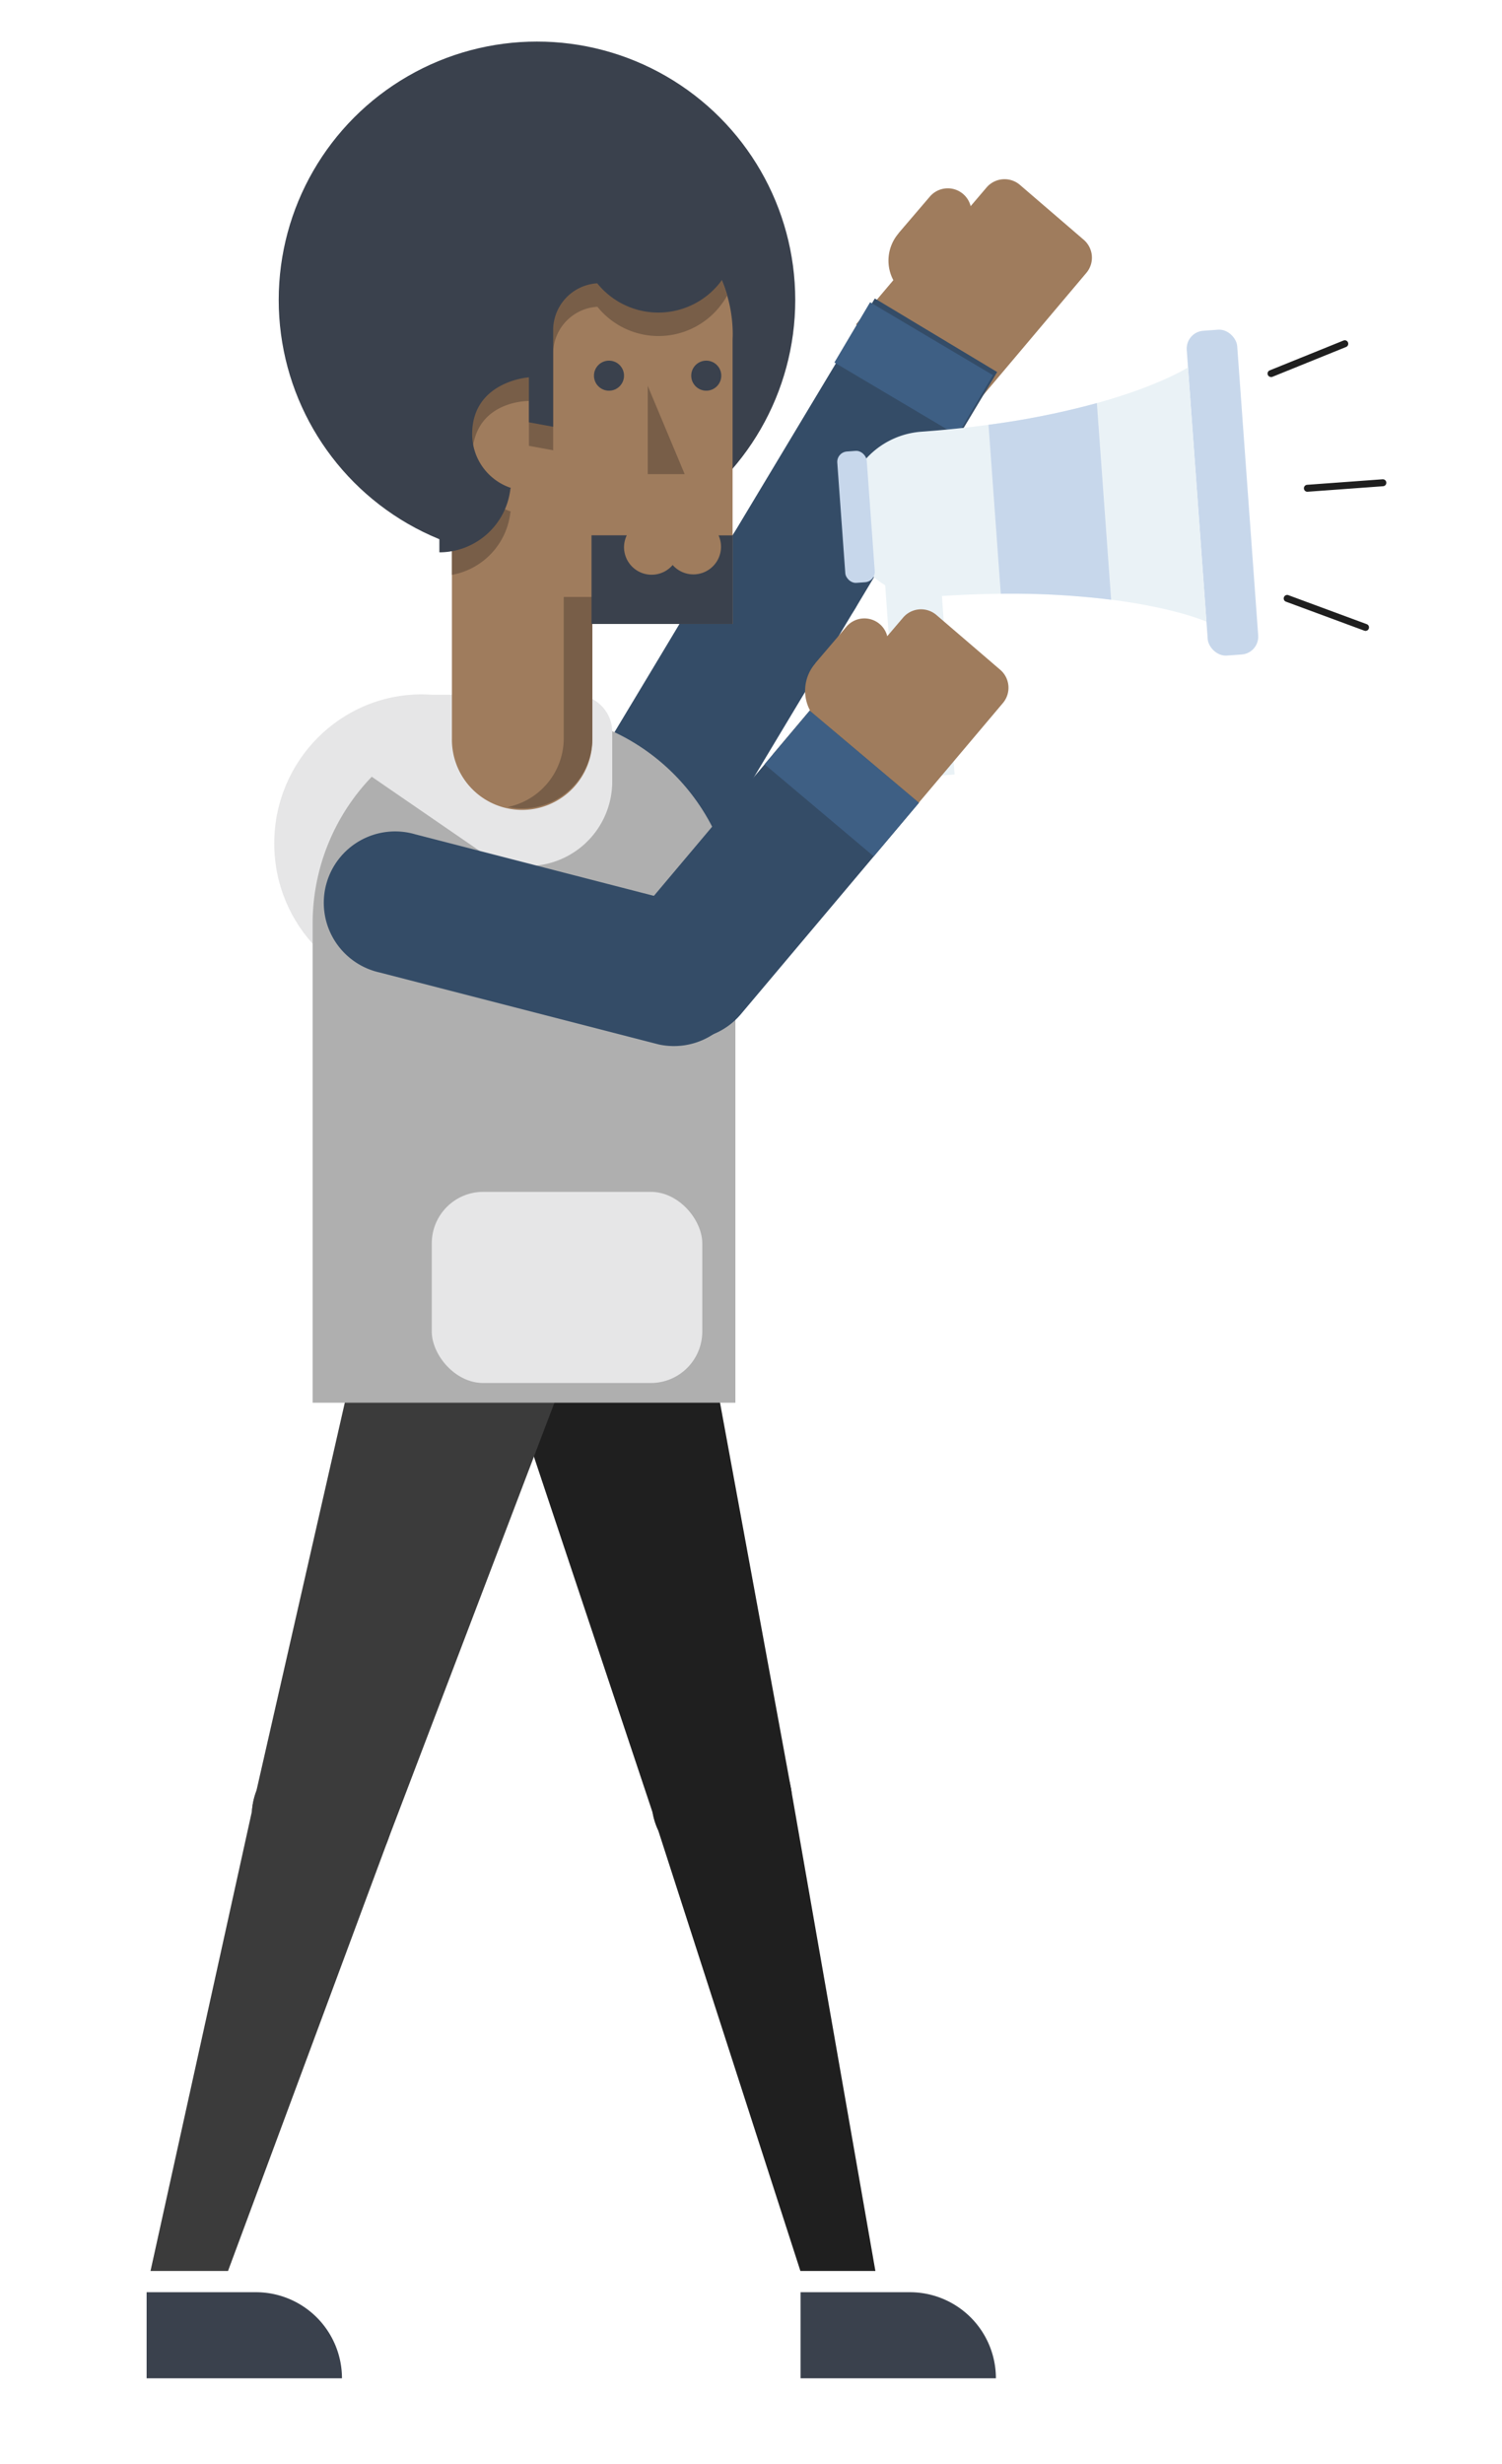
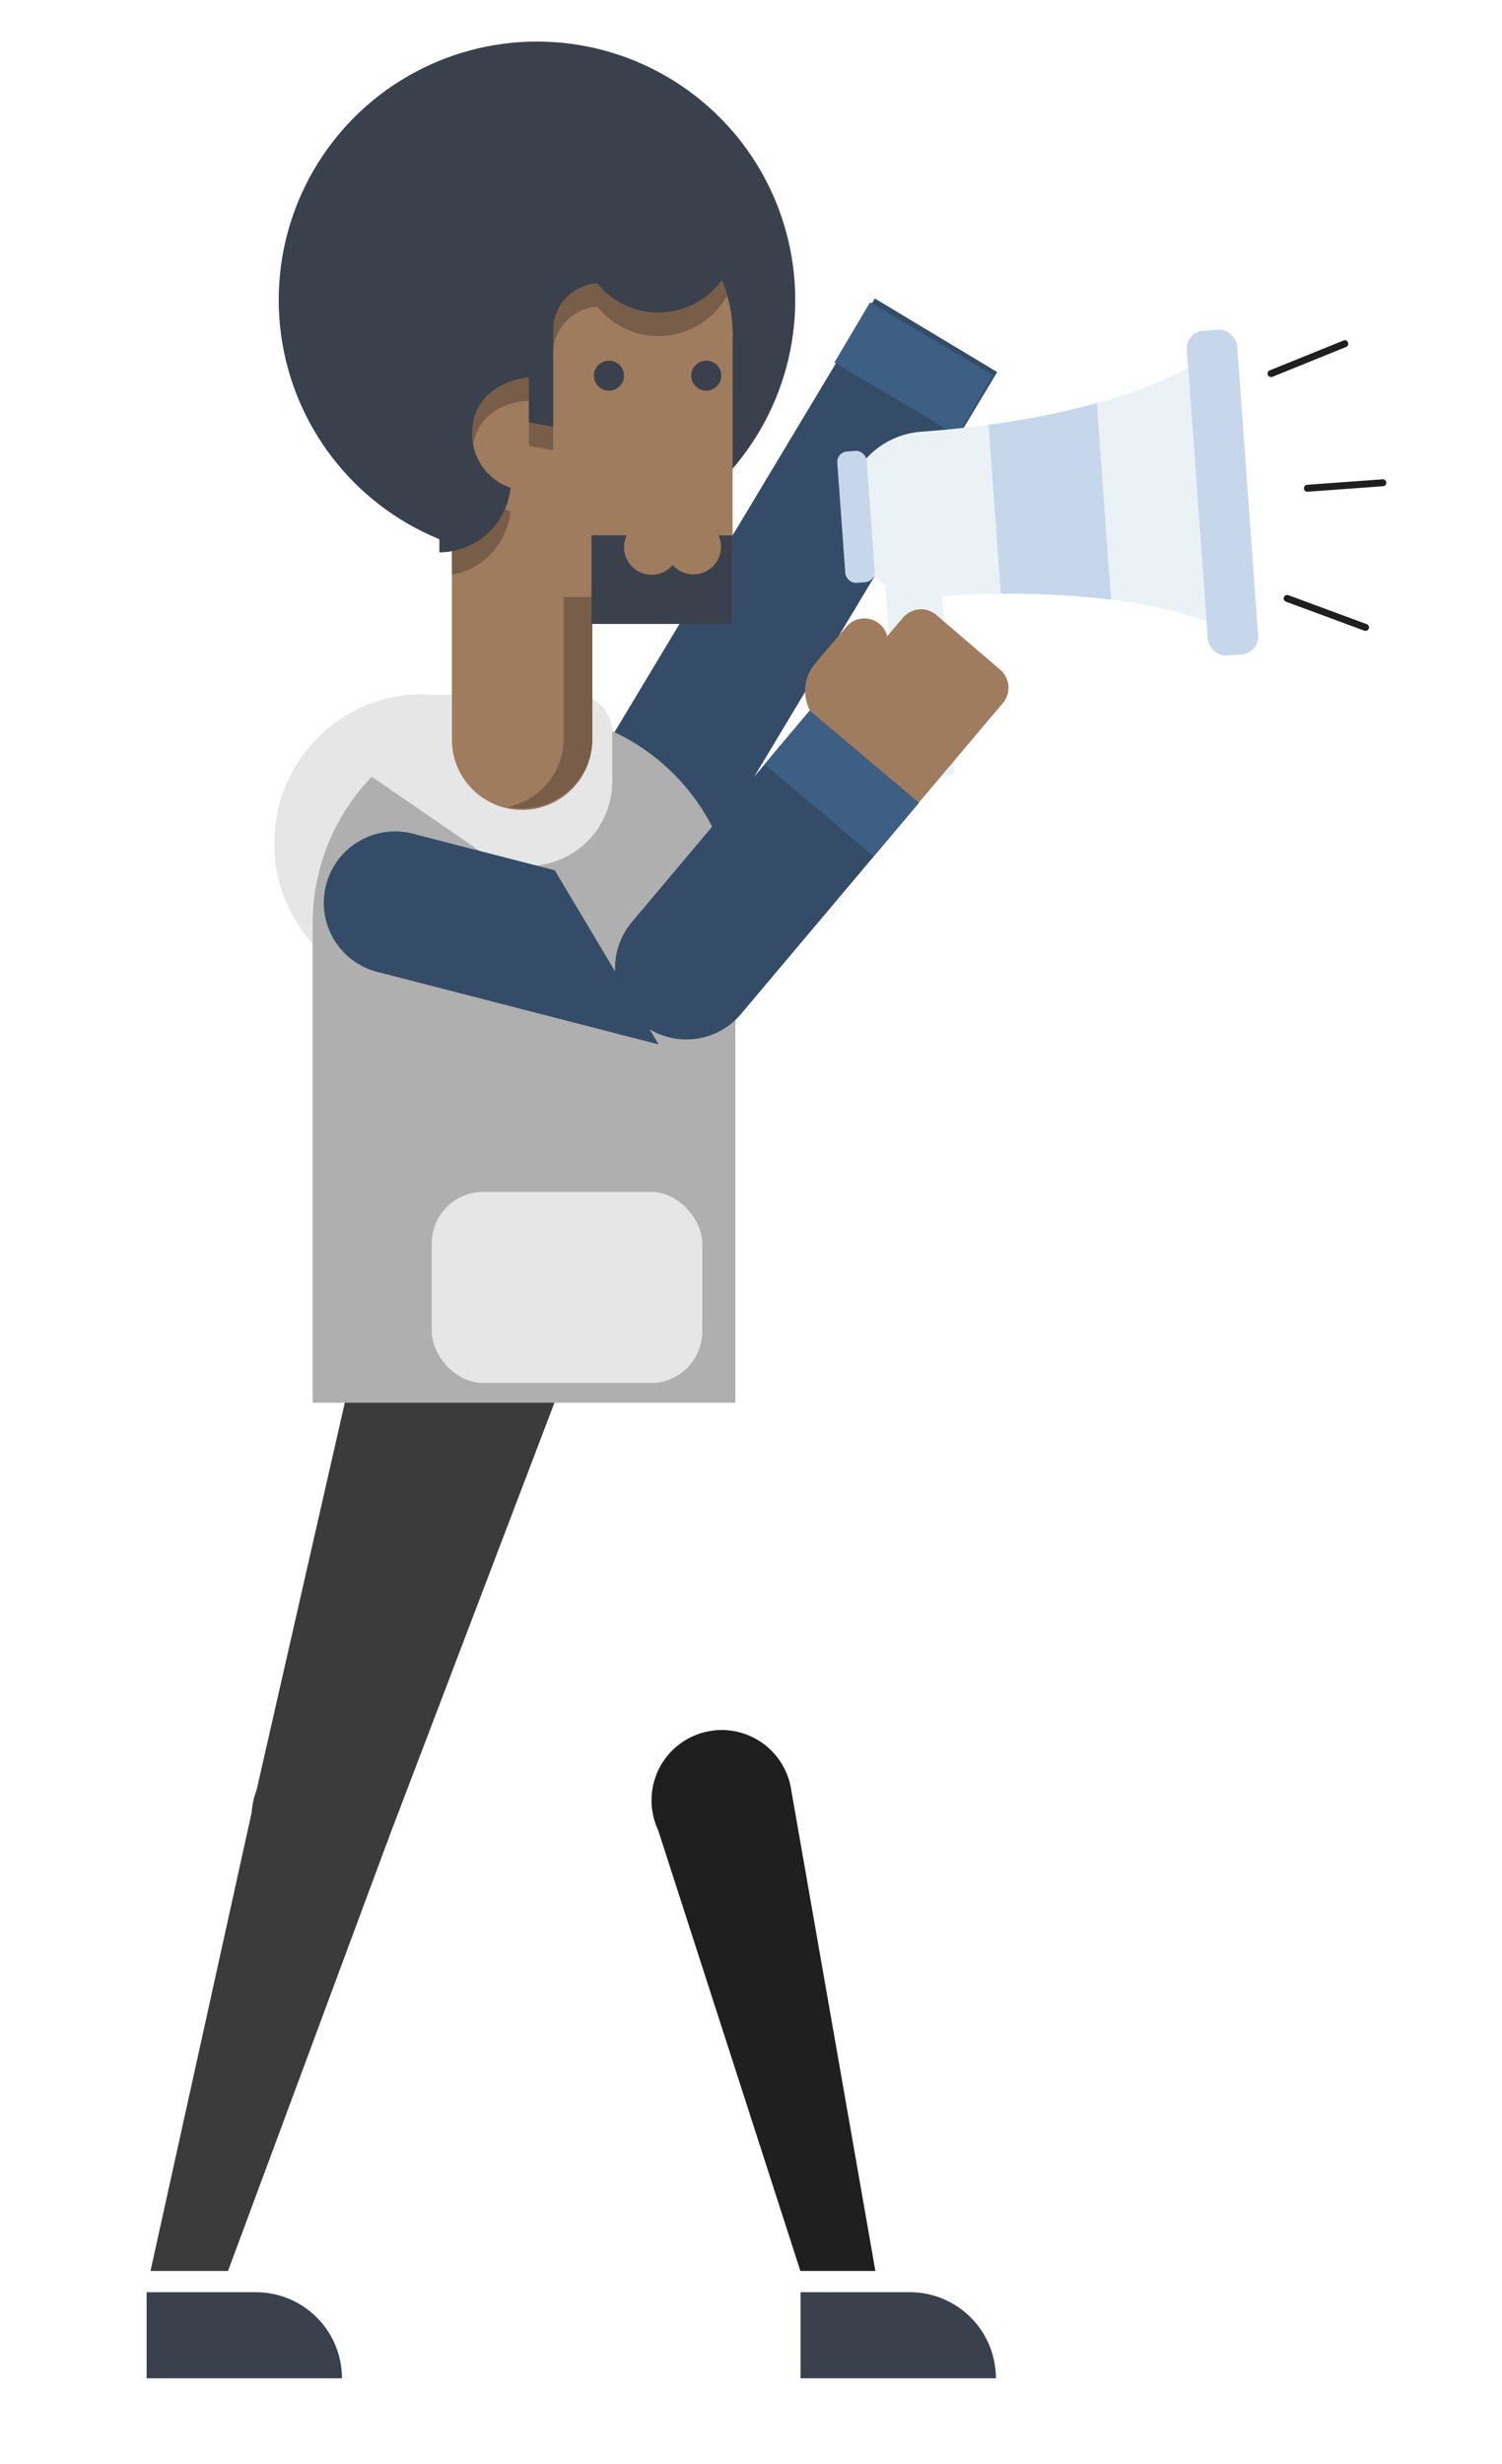
<svg xmlns="http://www.w3.org/2000/svg" id="Capa_1" data-name="Capa 1" viewBox="0 0 543.76 891.64">
  <title>Mesa de trabajo 29</title>
-   <path d="M325.34,84.4l-.12.13a15.13,15.13,0,0,0-2.23,16l.42.85-13.52,16L349,151.21l44.27-52.45a8.55,8.55,0,0,0-1-12.06L369.2,66.87a8.56,8.56,0,0,0-12.07,1l-5.73,6.72a8.54,8.54,0,0,0-14.79-3.43L325.3,84.37Z" fill="#9f7c5d" />
  <path d="M238.42,238.37,211.59,283h0a25.84,25.84,0,0,0,44.3,26.6l53.65-89.32h0a25.84,25.84,0,0,0-44.3-26.61h0Z" fill="#344c67" />
  <path d="M316.71,108l-51.47,85.69a25.84,25.84,0,0,0,44.3,26.61L361,134.62Z" fill="#344c67" />
  <rect x="306.47" y="119.51" width="51.72" height="25.35" transform="matrix(-0.86, -0.51, 0.51, -0.86, 549.16, 416.62)" fill="#3e5f84" />
  <rect x="433.4" y="119.35" width="18.32" height="117.83" rx="6.46" transform="translate(-11.74 32.48) rotate(-4.15)" fill="#c7d7eb" />
  <path d="M436.76,224.94l-6.67-92s-28.32,18.31-96.52,23.26a29.91,29.91,0,0,0-13.11,55.55l4,55.77a14.22,14.22,0,0,0,15.21,13.15l5.92-.43L341,215.66C406.41,211.39,436.76,224.94,436.76,224.94Z" fill="#eaf2f6" />
  <path d="M362.31,214.83A295.83,295.83,0,0,1,402.26,217l-5.17-71.15a293.58,293.58,0,0,1-39.22,7.85Z" fill="#c7d7eb" />
  <rect x="304.55" y="163.2" width="10.69" height="47.65" rx="3.77" transform="translate(-12.72 22.91) rotate(-4.15)" fill="#c7d7eb" />
  <path d="M500.54,173.42l-27.39,2a1.26,1.26,0,0,0,.18,2.51l27.39-2a1.25,1.25,0,1,0-.18-2.5Z" fill="#1f1f1f" />
  <path d="M494.79,225.84,466.5,215.38a1.26,1.26,0,1,0-.87,2.36l28.28,10.45a1.25,1.25,0,0,0,.53.08,1.27,1.27,0,0,0,1.09-.82A1.25,1.25,0,0,0,494.79,225.84Z" fill="#1f1f1f" />
  <path d="M460.25,136.44a1.24,1.24,0,0,0,.38-.09l26.75-10.83a1.26,1.26,0,0,0-.95-2.33L459.69,134a1.25,1.25,0,0,0,.56,2.41Z" fill="#1f1f1f" />
  <path d="M289.76,821.7h27.15L286.29,646.8h0a25.41,25.41,0,0,0-50,9.2h0a25.31,25.31,0,0,0,2,6.29Z" fill="#1f1f1f" />
-   <path d="M286.29,646.79h0L254.57,474.43h0a37.62,37.62,0,0,0-74,13.62,38.19,38.19,0,0,0,2.22,7.54h0L236.31,656h0a25.41,25.41,0,1,0,50-9.2Z" fill="#1f1f1f" />
  <path d="M125.61,633.34a25.43,25.43,0,0,0-34.4,22L54.49,821.7H82.55l57.76-155.56h0A25.41,25.41,0,0,0,125.61,633.34Z" fill="#3b3b3b" />
  <path d="M202.71,502.37a37.62,37.62,0,1,0-72.33-19.2h0L92.82,648h0a25.41,25.41,0,1,0,47.49,18.1h0l62.4-163.77Z" fill="#3b3b3b" />
  <path d="M92.65,829.39H53.08v31.16H123.8A31.16,31.16,0,0,0,92.65,829.39Z" fill="#3a414d" />
  <path d="M329.39,829.39H289.82v31.16h70.72A31.15,31.15,0,0,0,329.39,829.39Z" fill="#3a414d" />
  <path d="M205.92,301.58l2-50.21H156.22c-1.18-.07-2.36-.13-3.55-.13-29.49,0-53.39,24.15-53.39,53.93s23.9,53.93,53.39,53.93,53.39-24.15,53.39-53.93C206.06,304,206,302.77,205.92,301.58Z" fill="#e6e6e7" />
  <path d="M266.3,334.15a76.56,76.56,0,0,0-153.12,0V507.56H266.23V337C266.26,336.07,266.3,335.11,266.3,334.15Z" fill="#afafaf" />
  <rect x="156.31" y="431.25" width="97.93" height="69.16" rx="18.63" fill="#e6e6e7" />
  <path d="M207.93,251.4l-16.88-.16c-6.94,0-21.55,4.63-21.55,4.63L130,277.9,173.8,308l.26.18.12.09h0a30.58,30.58,0,0,0,47.46-25.52V264.57A13.45,13.45,0,0,0,207.93,251.4Z" fill="#e6e6e7" />
  <circle cx="194.4" cy="108.54" r="93.5" fill="#3a414d" />
  <path d="M214.44,70.23a50.83,50.83,0,0,0-50.83,50.83V267.13a25.42,25.42,0,1,0,50.83,0s0-.09,0-.13h0V225.74h50.77V123.3c0-.74.06-1.49.06-2.24A50.83,50.83,0,0,0,214.44,70.23Z" fill="#9f7c5d" />
  <circle cx="220.47" cy="135.93" r="5.44" fill="#3a414d" />
  <circle cx="255.68" cy="135.93" r="5.44" fill="#3a414d" />
-   <polygon points="234.49 171.56 247.87 171.56 234.49 139.61 234.49 171.56" fill="#785e48" />
  <path d="M265,216H204.09v51.14A25.43,25.43,0,0,1,183.85,292a25.9,25.9,0,0,0,5.17.53,25.42,25.42,0,0,0,25.42-25.42V225.74h50.77Z" fill="#785e48" />
  <path d="M184.93,185.09a20.55,20.55,0,0,1-14-19.45c0-20.6,19.9-20.55,20.55-20.55h0v16.22l8.78,1.61v-34.7c0-.06,0-.13,0-.19s0-.13,0-.19v-.31h0A17,17,0,0,1,216.28,111a28.39,28.39,0,0,0,44.28-.06l1.28-1.72c.51-.74,1-1.51,1.41-2.3A50.87,50.87,0,0,0,244,79.73a29.46,29.46,0,0,1,6.47-12.24,28.26,28.26,0,0,0-31.29,4.8c-1.55-.08-3.13-.14-4.75-.14a55.39,55.39,0,0,0-50.83,33.39V208a25.93,25.93,0,0,0,21.17-22.58Z" fill="#785e48" />
  <path d="M238.4,56.26a28.3,28.3,0,0,0-19.21,7.52c-1.55-.09-3.13-.14-4.75-.14A55.37,55.37,0,0,0,159.06,119v80.85a25.91,25.91,0,0,0,25.72-23l.15-.31a20.54,20.54,0,0,1-14-19.44c0-18.86,19.9-20.56,20.55-20.56h0V152.8l8.78,1.61,0-35.39a17,17,0,0,1,15.95-16.51,28.4,28.4,0,0,0,44.28-.05l1.28-1.72A28.41,28.41,0,0,0,238.4,56.26Z" fill="#3a414d" />
  <path d="M260.14,193.72a10,10,0,0,1-16.62,10.72A10,10,0,0,1,225.91,198a10.05,10.05,0,0,1,1-4.31H214.14v32.07h51.07V193.72Z" fill="#3a414d" />
-   <path d="M200.83,314.89l-50.46-13h0a25.83,25.83,0,1,0-12.86,50L238.43,377.9h0a25.83,25.83,0,0,0,12.86-50h0Z" fill="#344c67" />
+   <path d="M200.83,314.89l-50.46-13h0a25.83,25.83,0,1,0-12.86,50L238.43,377.9h0h0Z" fill="#344c67" />
  <path d="M295.17,240.05l-.13.13a15.15,15.15,0,0,0-2.23,16l.42.85-13.51,16,39.07,33.82c13.72-16.27,44.26-52.44,44.26-52.44a8.57,8.57,0,0,0-.95-12.07L339,222.52a8.55,8.55,0,0,0-12.06.95l-5.74,6.73a8.43,8.43,0,0,0-2.72-4.39,8.55,8.55,0,0,0-12.06.95L295.13,240Z" fill="#9f7c5d" />
  <path d="M293.14,257.18l-64.4,76.45a25.83,25.83,0,1,0,39.51,33.29l64.41-76.44Z" fill="#344c67" />
  <rect x="278.86" y="270.83" width="51.72" height="25.35" transform="translate(355.05 696.66) rotate(-139.88)" fill="#3e5f84" />
</svg>